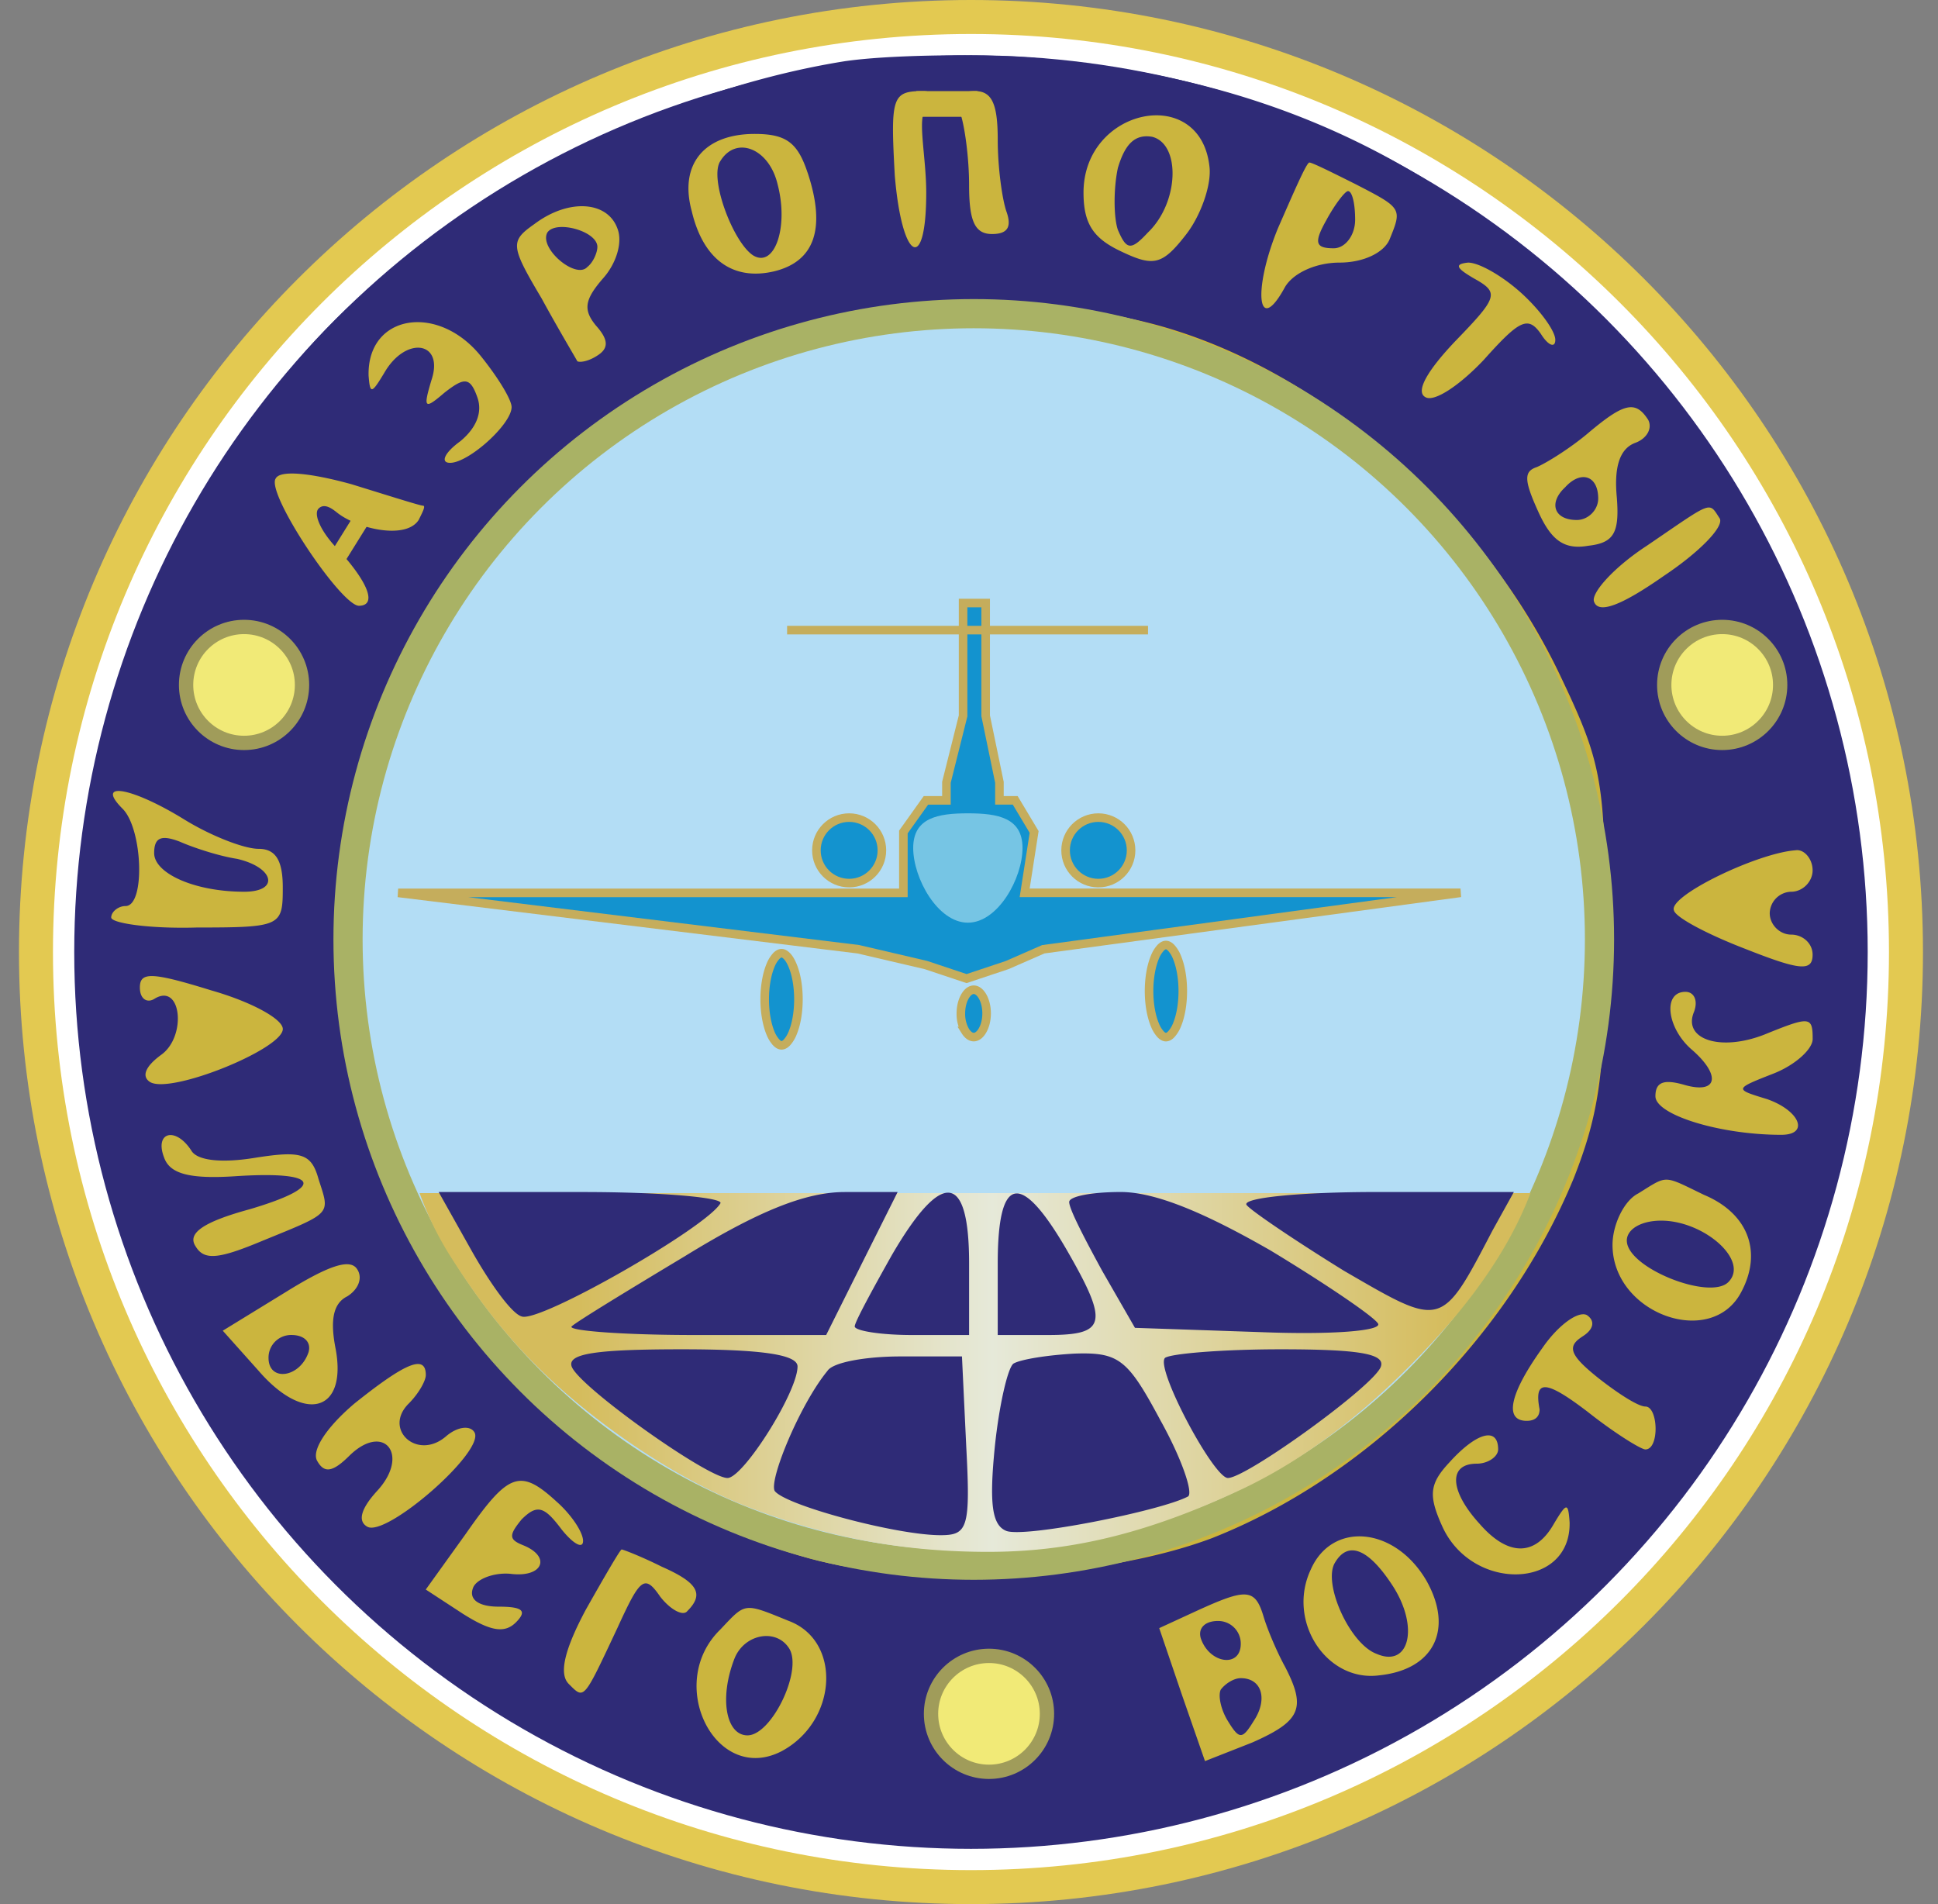
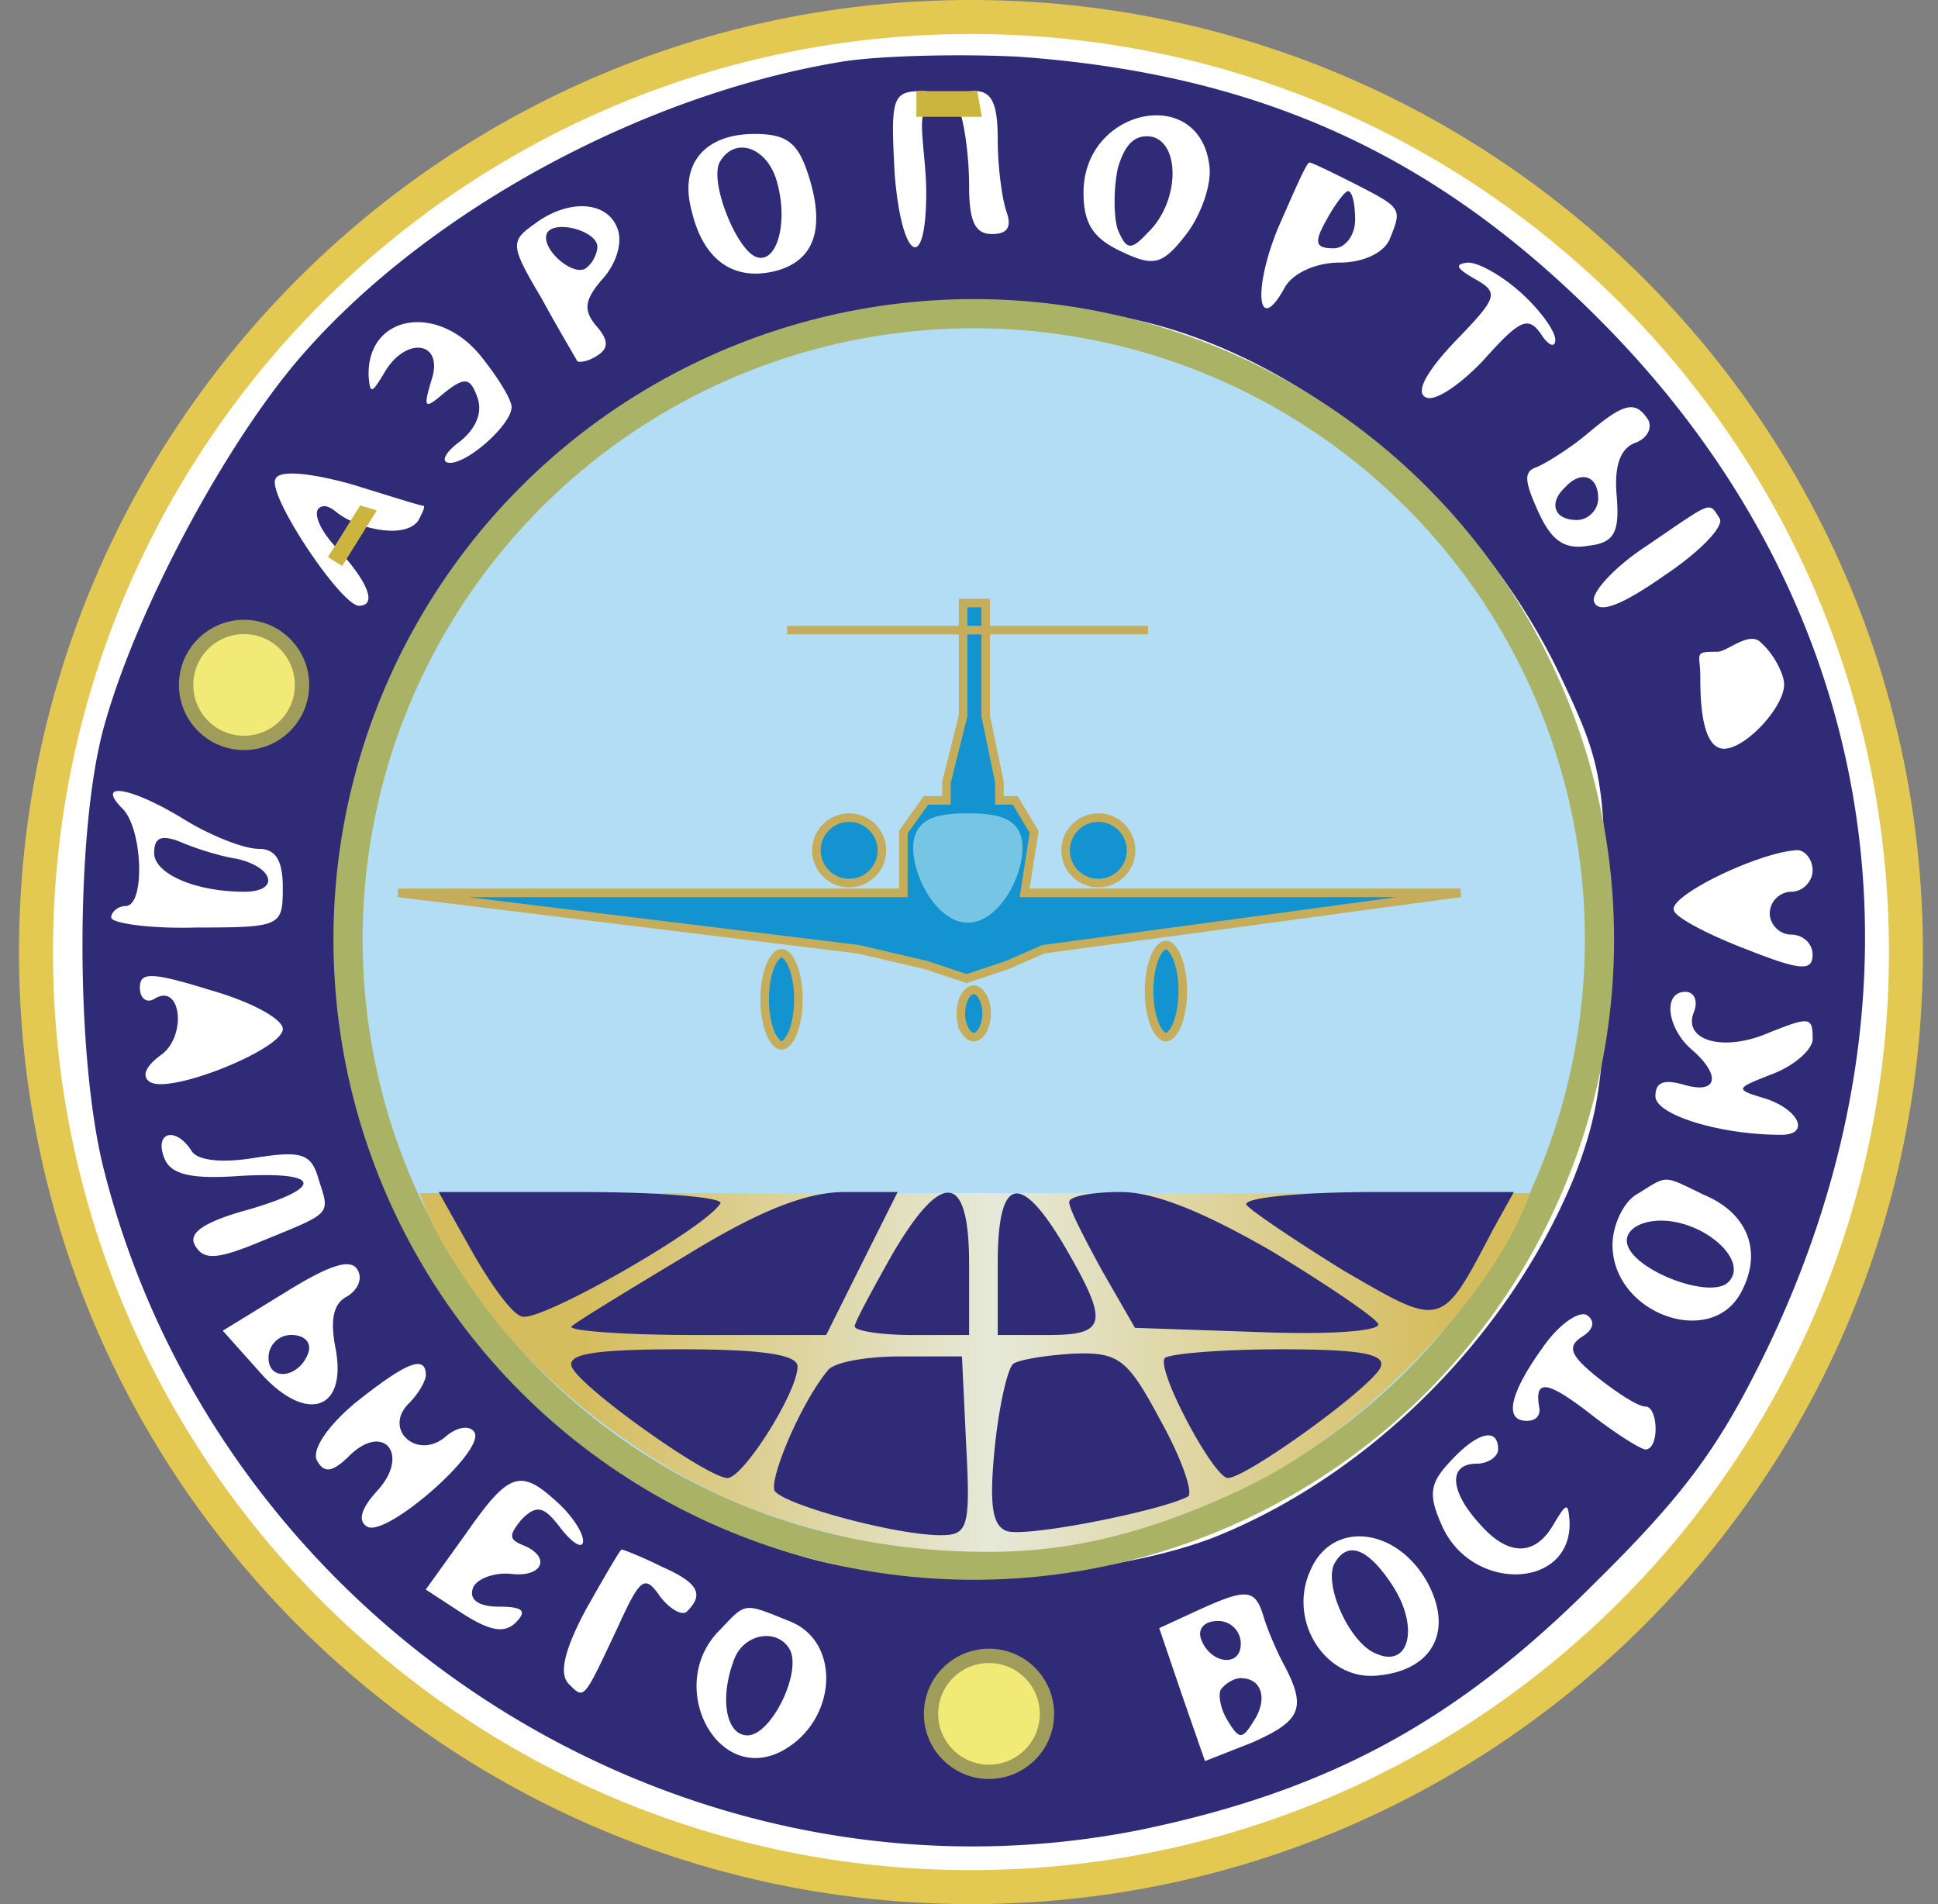
<svg xmlns="http://www.w3.org/2000/svg" width="57" height="56" fill="none" viewBox="0 0 57 56">
  <rect x="0" y="0" width="57" height="56" fill="#808080" stroke="none" />
  <g clip-path="url(#a)">
    <path fill="#fff" stroke="#e3c951" d="M28.558.5c15.188 0 27.5 12.312 27.5 27.5s-12.312 27.5-27.5 27.5-27.5-12.312-27.5-27.5S13.37.5 28.558.5Z" />
-     <circle cx="28.558" cy="28" r="26.164" fill="#cbb53e" stroke="#2f2b77" stroke-width=".421" />
    <path fill="#2f2b77" d="M24.887 1.794c-5.845.925-12.195 4.331-15.938 8.579-2.27 2.565-5.004 7.653-5.93 11.143-.798 3.07-.798 9.63.043 12.91C6.468 47.842 20.093 56.504 33.55 53.814c5.467-1.136 9.251-3.154 13.288-7.191 2.734-2.692 3.743-4.08 5.13-6.939 5.173-10.765 3.323-22.077-5.004-30.362-4.836-4.836-10.008-7.149-16.989-7.653-1.598-.084-3.91-.042-5.088.126m2.27 1.556c-.125.378.085 1.388.085 2.313 0 2.397-.715 2.018-.925-.505-.127-2.313-.084-2.481.84-2.481.38 0 .169.252 0 .673m2.188.757c0 .799.126 1.724.252 2.102.168.463.042.673-.42.673-.505 0-.674-.378-.674-1.43 0-.799-.126-1.724-.252-2.102-.168-.463-.042-.673.42-.673.505 0 .674.378.674 1.43m6.223.757c.084.546-.252 1.472-.673 2.018-.715.925-.967.967-1.934.505-.799-.379-1.093-.8-1.093-1.724 0-2.481 3.406-3.196 3.7-.8m-11.816.21c.546 1.64.21 2.607-.968 2.902-1.22.294-2.102-.337-2.439-1.767-.378-1.387.379-2.27 1.85-2.27.926 0 1.262.252 1.556 1.135m16.106.336c1.387.715 1.387.715 1.009 1.64-.168.379-.757.673-1.472.673-.673 0-1.346.295-1.598.715-.799 1.472-.967.126-.21-1.724.462-1.051.84-1.934.925-1.934.084 0 .673.294 1.346.63m-21.7 1.304c.169.42-.042 1.051-.42 1.472-.547.63-.589.925-.21 1.388.378.42.378.672.042.883-.253.168-.505.21-.589.168-.042-.084-.547-.925-1.051-1.85-.925-1.556-.925-1.683-.21-2.187 1.009-.757 2.144-.673 2.438.126m26.62 1.934c.546.505.967 1.094.967 1.346s-.21.168-.42-.168c-.38-.547-.631-.42-1.683.757-.715.757-1.472 1.261-1.724 1.093-.294-.168.084-.799.883-1.64 1.262-1.303 1.304-1.43.547-1.85-.505-.295-.589-.42-.168-.463.336 0 1.051.42 1.598.925M33.76 9.49c4.878 1.22 9.798 5.425 12.153 10.43 1.22 2.565 1.304 3.07 1.304 7.569 0 4.037-.169 5.214-.925 7.149-1.935 4.71-6.056 8.789-10.64 10.597-3.238 1.22-8.747 1.514-12.027.547C12.482 42.543 6.89 30.137 11.851 19.666 15.846 11.298 24.593 7.22 33.76 9.49M14.164 10.5c.504.63.883 1.261.883 1.472 0 .504-1.262 1.64-1.809 1.64-.294 0-.168-.295.295-.631.462-.379.673-.841.504-1.304-.21-.588-.378-.588-.967-.126-.588.505-.63.463-.378-.378.378-1.136-.757-1.304-1.388-.21-.379.63-.42.63-.463.083-.042-1.808 2.061-2.144 3.323-.546m34.314 1.85c.127.252-.042.547-.378.673-.463.168-.631.715-.547 1.598.084 1.051-.084 1.346-.84 1.43-.716.126-1.094-.169-1.473-1.01-.42-.925-.42-1.177-.042-1.303.295-.126.967-.547 1.472-.967 1.093-.926 1.43-1.01 1.808-.421M12.44 14.872c.085 0 0 .168-.126.42-.378.59-1.807.26-2.405-.22-.14-.112-.37-.284-.538-.116s.084.715.588 1.22c.883.967 1.136 1.64.59 1.64-.548-.042-2.734-3.322-2.44-3.743.126-.252 1.01-.168 2.229.168 1.093.337 2.018.631 2.102.631m38.142.379c.126.252-.63 1.009-1.64 1.682-1.262.883-1.934 1.135-2.06.757-.085-.253.588-1.01 1.555-1.64 1.977-1.346 1.809-1.304 2.145-.8m1.22 3.658c.378.337.672.925.672 1.22 0 .673-1.135 1.892-1.766 1.892-.673 0-.699-1.472-.699-2.103 0-.714-.213-.748.502-.748.295 0 .954-.64 1.29-.26M5.458 24.124c.757.462 1.724.84 2.144.84.505 0 .715.337.715 1.136 0 1.136-.042 1.178-2.523 1.178-1.388.042-2.523-.127-2.523-.295s.21-.336.42-.336c.59 0 .505-2.271-.084-2.86-.84-.84.295-.63 1.85.337m47.855 1.472c0 .336-.294.63-.63.63a.647.647 0 0 0-.631.631c0 .337.294.63.63.63.337 0 .631.253.631.59 0 .504-.378.462-1.976-.169-1.093-.42-2.06-.925-2.103-1.135-.168-.42 2.44-1.682 3.575-1.766.252-.042.504.252.504.588M8.318 30.263c0 .59-3.322 1.935-3.91 1.556-.253-.168-.127-.462.336-.799.757-.546.589-2.144-.21-1.64-.21.126-.42 0-.42-.336 0-.463.335-.463 2.102.084 1.177.336 2.102.841 2.102 1.135m41.506-.504c-.336.799.757 1.177 2.06.672 1.346-.546 1.43-.546 1.43.127 0 .294-.504.757-1.135 1.009-1.178.462-1.178.462-.21.757.967.336 1.261 1.051.42 1.051-1.808 0-3.7-.589-3.7-1.135 0-.42.252-.505.84-.337 1.01.295 1.094-.294.21-1.05-.714-.632-.84-1.683-.167-1.683.252 0 .378.252.252.589M5.627 33.838c.168.294.883.378 1.892.21 1.346-.21 1.64-.126 1.85.63.337 1.052.421.968-1.64 1.81-1.303.546-1.724.588-1.976.167-.252-.378.21-.715 1.598-1.093 2.27-.673 2.06-1.136-.462-.967-1.346.084-1.893-.084-2.061-.547-.294-.757.336-.925.799-.21m44.491 1.303c1.304.547 1.724 1.683 1.094 2.86-.883 1.682-3.785.63-3.785-1.388 0-.588.336-1.303.757-1.514.883-.546.715-.546 1.934.042m-39.907 2.986c-.42.21-.505.715-.337 1.556.337 1.85-.925 2.187-2.27.63l-1.052-1.177 1.85-1.135c1.22-.757 1.893-1.01 2.103-.673.168.252.042.589-.294.8m36.333 1.178c-.463.294-.379.546.463 1.22.588.462 1.177.84 1.387.84.379 0 .42 1.262 0 1.262-.126 0-.883-.463-1.682-1.094-1.262-.967-1.598-.967-1.43-.084 0 .21-.126.337-.378.337-.673 0-.505-.8.462-2.145.463-.673 1.052-1.093 1.304-.967.252.168.21.42-.126.63m-34.02 1.135c0 .168-.21.547-.505.841-.757.757.252 1.682 1.093.967.337-.294.715-.336.841-.126.337.547-2.607 3.112-3.154 2.776-.294-.169-.168-.547.295-1.052.967-1.051.21-2.018-.8-1.051-.504.505-.756.547-.966.168-.169-.294.252-.967 1.093-1.682 1.472-1.177 2.103-1.472 2.103-.841m31.539 2.187c0 .21-.295.42-.631.42-.841 0-.799.8.084 1.767.841.967 1.64.967 2.187 0 .378-.631.42-.631.462-.043.043 1.977-2.86 2.061-3.742.127-.42-.926-.379-1.262.21-1.893.799-.883 1.43-1.051 1.43-.378m-27.67 1.556c.42.378.756.883.756 1.135s-.294.084-.63-.336c-.505-.673-.715-.757-1.178-.295-.378.463-.378.589.042.757.841.337.589.967-.378.841-.505-.042-1.01.169-1.094.42-.126.337.168.547.757.547.715 0 .841.127.505.463-.337.336-.757.252-1.556-.252l-1.094-.715 1.178-1.64c1.262-1.808 1.598-1.935 2.691-.925m25.567 2.313c.8 1.43.21 2.607-1.388 2.775-1.556.21-2.733-1.598-2.018-3.112.63-1.43 2.481-1.261 3.406.337m-22.498-.421c1.052.463 1.262.799.757 1.304-.126.168-.505-.042-.799-.42-.463-.674-.589-.548-1.262.924-1.009 2.145-.967 2.103-1.43 1.64-.294-.294-.125-1.009.505-2.186.547-.968 1.01-1.767 1.052-1.767s.588.21 1.177.505m17.704 1.472c.126.42.42 1.093.631 1.472.63 1.22.463 1.598-.967 2.229l-1.388.546-.673-1.934-.673-1.977 1.094-.504c1.472-.673 1.724-.673 1.976.168m-13.961.126c1.556.589 1.43 2.944-.21 3.827-1.935 1.009-3.449-1.977-1.809-3.575.757-.799.673-.799 2.019-.252m6.728 1.093c1.01.379.883 2.566-.168 3.112-1.135.631-1.113-.024-1.113-1.244 0-1.598-.275-2.456 1.281-1.868" />
    <circle cx="28.64" cy="27.629" r="18.404" fill="#b3ddf5" stroke="#a9b265" stroke-width=".858" />
    <path fill="url(#b)" d="M45.015 35.09c-.212.524-.826 2.167-2.887 4.39-1.748 1.886-3.603 3.374-5.604 4.318-2.872 1.353-5.142 1.842-7.46 1.842s-4.515-.348-7.008-1.299c-1.975-.753-4.047-2.16-5.49-3.431-1.442-1.272-2.408-2.531-3.295-3.925a9.4 9.4 0 0 1-.93-1.896h32.674" />
    <path fill="#1393cf" d="M28.989 17.735v3.317l.405 1.956v.53h.464l.557.93-.279 1.79h12.82l-12.273 1.66-1.061.464-1.194.398-1.195-.398-1.99-.465L11.71 26.26H26.57v-1.791l.663-.93h.603v-.53l.49-1.955v-3.318z" />
    <path stroke="#c5ad5c" stroke-width=".252" d="M23.15 18.532h5.175m5.44 0H28.99m0 0v-.797h-.664v.797m.664 0h-.664m.664 0v2.52l.405 1.956v.53h.464l.557.93-.279 1.79h12.82l-12.273 1.66-1.061.464-1.194.398-1.195-.398-1.99-.465L11.71 26.26H26.57v-1.791l.663-.93h.603v-.53l.49-1.955v-2.521" />
    <path fill="#76c5e4" d="M30.074 24.94c0 .888-.72 2.196-1.607 2.196-.888 0-1.608-1.308-1.608-2.196s.72-1.02 1.608-1.02 1.607.132 1.607 1.02" />
    <circle cx="24.975" cy="25.009" r=".963" fill="#1393cf" stroke="#c5ad5c" stroke-width=".252" />
    <circle cx="32.304" cy="25.009" r=".963" fill="#1393cf" stroke="#c5ad5c" stroke-width=".252" />
    <path fill="#1393cf" stroke="#c5ad5c" stroke-width=".252" d="M23.483 29.389c0 .396-.067.749-.172.998a.9.9 0 0 1-.171.277c-.059.059-.11.079-.153.079s-.094-.02-.152-.08a.9.9 0 0 1-.172-.276c-.104-.25-.172-.602-.172-.998s.068-.749.172-.998a.9.9 0 0 1 .171-.277c.06-.06.11-.08.153-.08s.094.02.153.08q.092.09.17.277c.106.25.173.602.173.998ZM29.018 29.804c0 .208-.052.39-.13.517-.078.128-.17.18-.248.18-.08 0-.17-.052-.25-.18a1 1 0 0 1-.129-.517c0-.208.052-.39.13-.516.078-.128.17-.18.249-.18s.17.052.249.18c.077.126.129.308.129.516ZM34.788 29.147c0 .396-.067.749-.172.998a.9.9 0 0 1-.171.277c-.059.06-.11.08-.153.08s-.094-.02-.153-.08a.9.9 0 0 1-.17-.277c-.105-.25-.173-.602-.173-.998s.068-.749.172-.998a.9.9 0 0 1 .171-.277c.06-.059.11-.079.153-.079s.094.02.153.08a.9.9 0 0 1 .17.276c.105.25.173.602.173.998Z" />
    <path fill="#2f2b77" d="M32.877 4.948c-.126.588-.126 1.43 0 1.808.252.589.378.63.883.084.925-.883.967-2.607.126-2.817-.505-.085-.799.21-1.01.925M21.186 4.738c-.336.505.379 2.397.968 2.775.63.379 1.05-.84.714-2.102-.252-1.051-1.22-1.43-1.682-.673M39.017 6.462c-.379.673-.337.84.21.84.336 0 .63-.378.63-.84 0-.463-.084-.841-.21-.841-.084 0-.378.378-.63.84M16.098 6.84c-.252.462.841 1.388 1.178 1.01.168-.127.294-.421.294-.59 0-.462-1.22-.799-1.472-.42M13.87 36.782c.546.967 1.177 1.85 1.471 1.934.505.21 5.425-2.607 5.845-3.322.126-.168-1.682-.336-4.037-.336h-4.247zM20.135 36.95c-1.682 1.01-3.196 1.934-3.322 2.06s1.514.253 3.616.253h3.87l1.05-2.103 1.052-2.102h-1.556c-1.136 0-2.523.546-4.71 1.892M26.233 36.908c-.59 1.051-1.094 1.976-1.094 2.102 0 .127.757.253 1.682.253h1.682V37.16c0-2.691-.799-2.775-2.27-.252M29.345 37.16v2.103h1.471c1.725 0 1.809-.337.547-2.523-1.346-2.313-2.018-2.187-2.018.42M31.447 35.352c0 .21.463 1.093.967 2.018l.967 1.682 3.701.126c2.145.084 3.575-.042 3.448-.252-.126-.21-1.556-1.178-3.154-2.145-1.976-1.135-3.406-1.724-4.415-1.724-.841 0-1.514.126-1.514.294M36.662 35.436c.126.168 1.43 1.05 2.86 1.934 2.9 1.682 2.859 1.724 4.373-1.177l.63-1.136h-4.037c-2.228 0-3.953.168-3.826.379M16.813 40.188c.21.589 3.995 3.28 4.584 3.28.462 0 2.06-2.523 2.06-3.28 0-.336-.967-.505-3.406-.505-2.523 0-3.364.127-3.238.505M24.34 40.314c-.799.967-1.724 3.196-1.556 3.532.295.42 3.575 1.304 4.878 1.304.8 0 .884-.21.757-2.607l-.126-2.65h-1.808c-1.01 0-1.977.169-2.145.42M29.807 40.104c-.168.126-.42 1.22-.547 2.439-.168 1.682-.084 2.313.337 2.481.546.21 4.541-.589 5.34-1.01.169-.083-.168-1.093-.799-2.228-.967-1.808-1.22-2.019-2.523-1.977-.799.043-1.598.169-1.808.295M34.265 39.936c-.295.294 1.43 3.532 1.85 3.532.547 0 4.331-2.733 4.5-3.28.126-.378-.673-.505-2.944-.505-1.724 0-3.238.127-3.406.253M46.04 14.325c-.505.463-.337.968.336.968.336 0 .63-.295.63-.631 0-.673-.504-.841-.967-.337M4.534 25.09c0 .59 1.177 1.136 2.649 1.136 1.051 0 .883-.715-.21-.967-.547-.084-1.304-.337-1.683-.505-.546-.21-.756-.126-.756.337M47.848 36.487c0 .8 2.439 1.767 2.985 1.22.631-.63-.715-1.808-1.976-1.808-.589 0-1.01.252-1.01.588M7.898 39.935c0 .715.925.59 1.177-.168.084-.294-.126-.505-.504-.505a.664.664 0 0 0-.673.673M39.269 45.949c-.379.589.42 2.397 1.22 2.691.967.42 1.26-.799.462-2.018-.715-1.093-1.304-1.304-1.682-.673M35.316 48.178c.252.757 1.177.883 1.177.168a.664.664 0 0 0-.672-.673c-.379 0-.59.21-.505.505M35.905 49.692c-.084.168 0 .588.21.925.336.547.42.547.757 0 .42-.63.252-1.262-.379-1.262-.21 0-.462.169-.588.337M21.607 48.767c-.463 1.177-.252 2.27.378 2.27.715 0 1.64-1.934 1.22-2.565-.379-.588-1.304-.42-1.598.295" />
    <path fill="#cbb53e" d="M26.952 2.679h1.793l.132.756h-1.925zM9.646 16.386l.947-1.522.488.148-1.017 1.634z" />
    <circle cx="7.178" cy="20.144" r="1.705" fill="#f1ea77" stroke="#a09c5a" stroke-width=".421" />
-     <circle cx="50.653" cy="20.144" r="1.705" fill="#f1ea77" stroke="#a09c5a" stroke-width=".421" />
    <circle cx="29.088" cy="50.404" r="1.705" fill="#f1ea77" stroke="#a09c5a" stroke-width=".421" />
  </g>
  <defs>
    <linearGradient id="b" x1="16.982" x2="42.715" y1="38.885" y2="38.885" gradientUnits="userSpaceOnUse">
      <stop stop-color="#d5bc5c" />
      <stop offset=".474" stop-color="#e6e9d9" />
      <stop offset="1" stop-color="#d5bc5c" />
    </linearGradient>
    <clipPath id="a">
      <path fill="#fff" d="M.558 0h56v56h-56z" />
    </clipPath>
  </defs>
</svg>